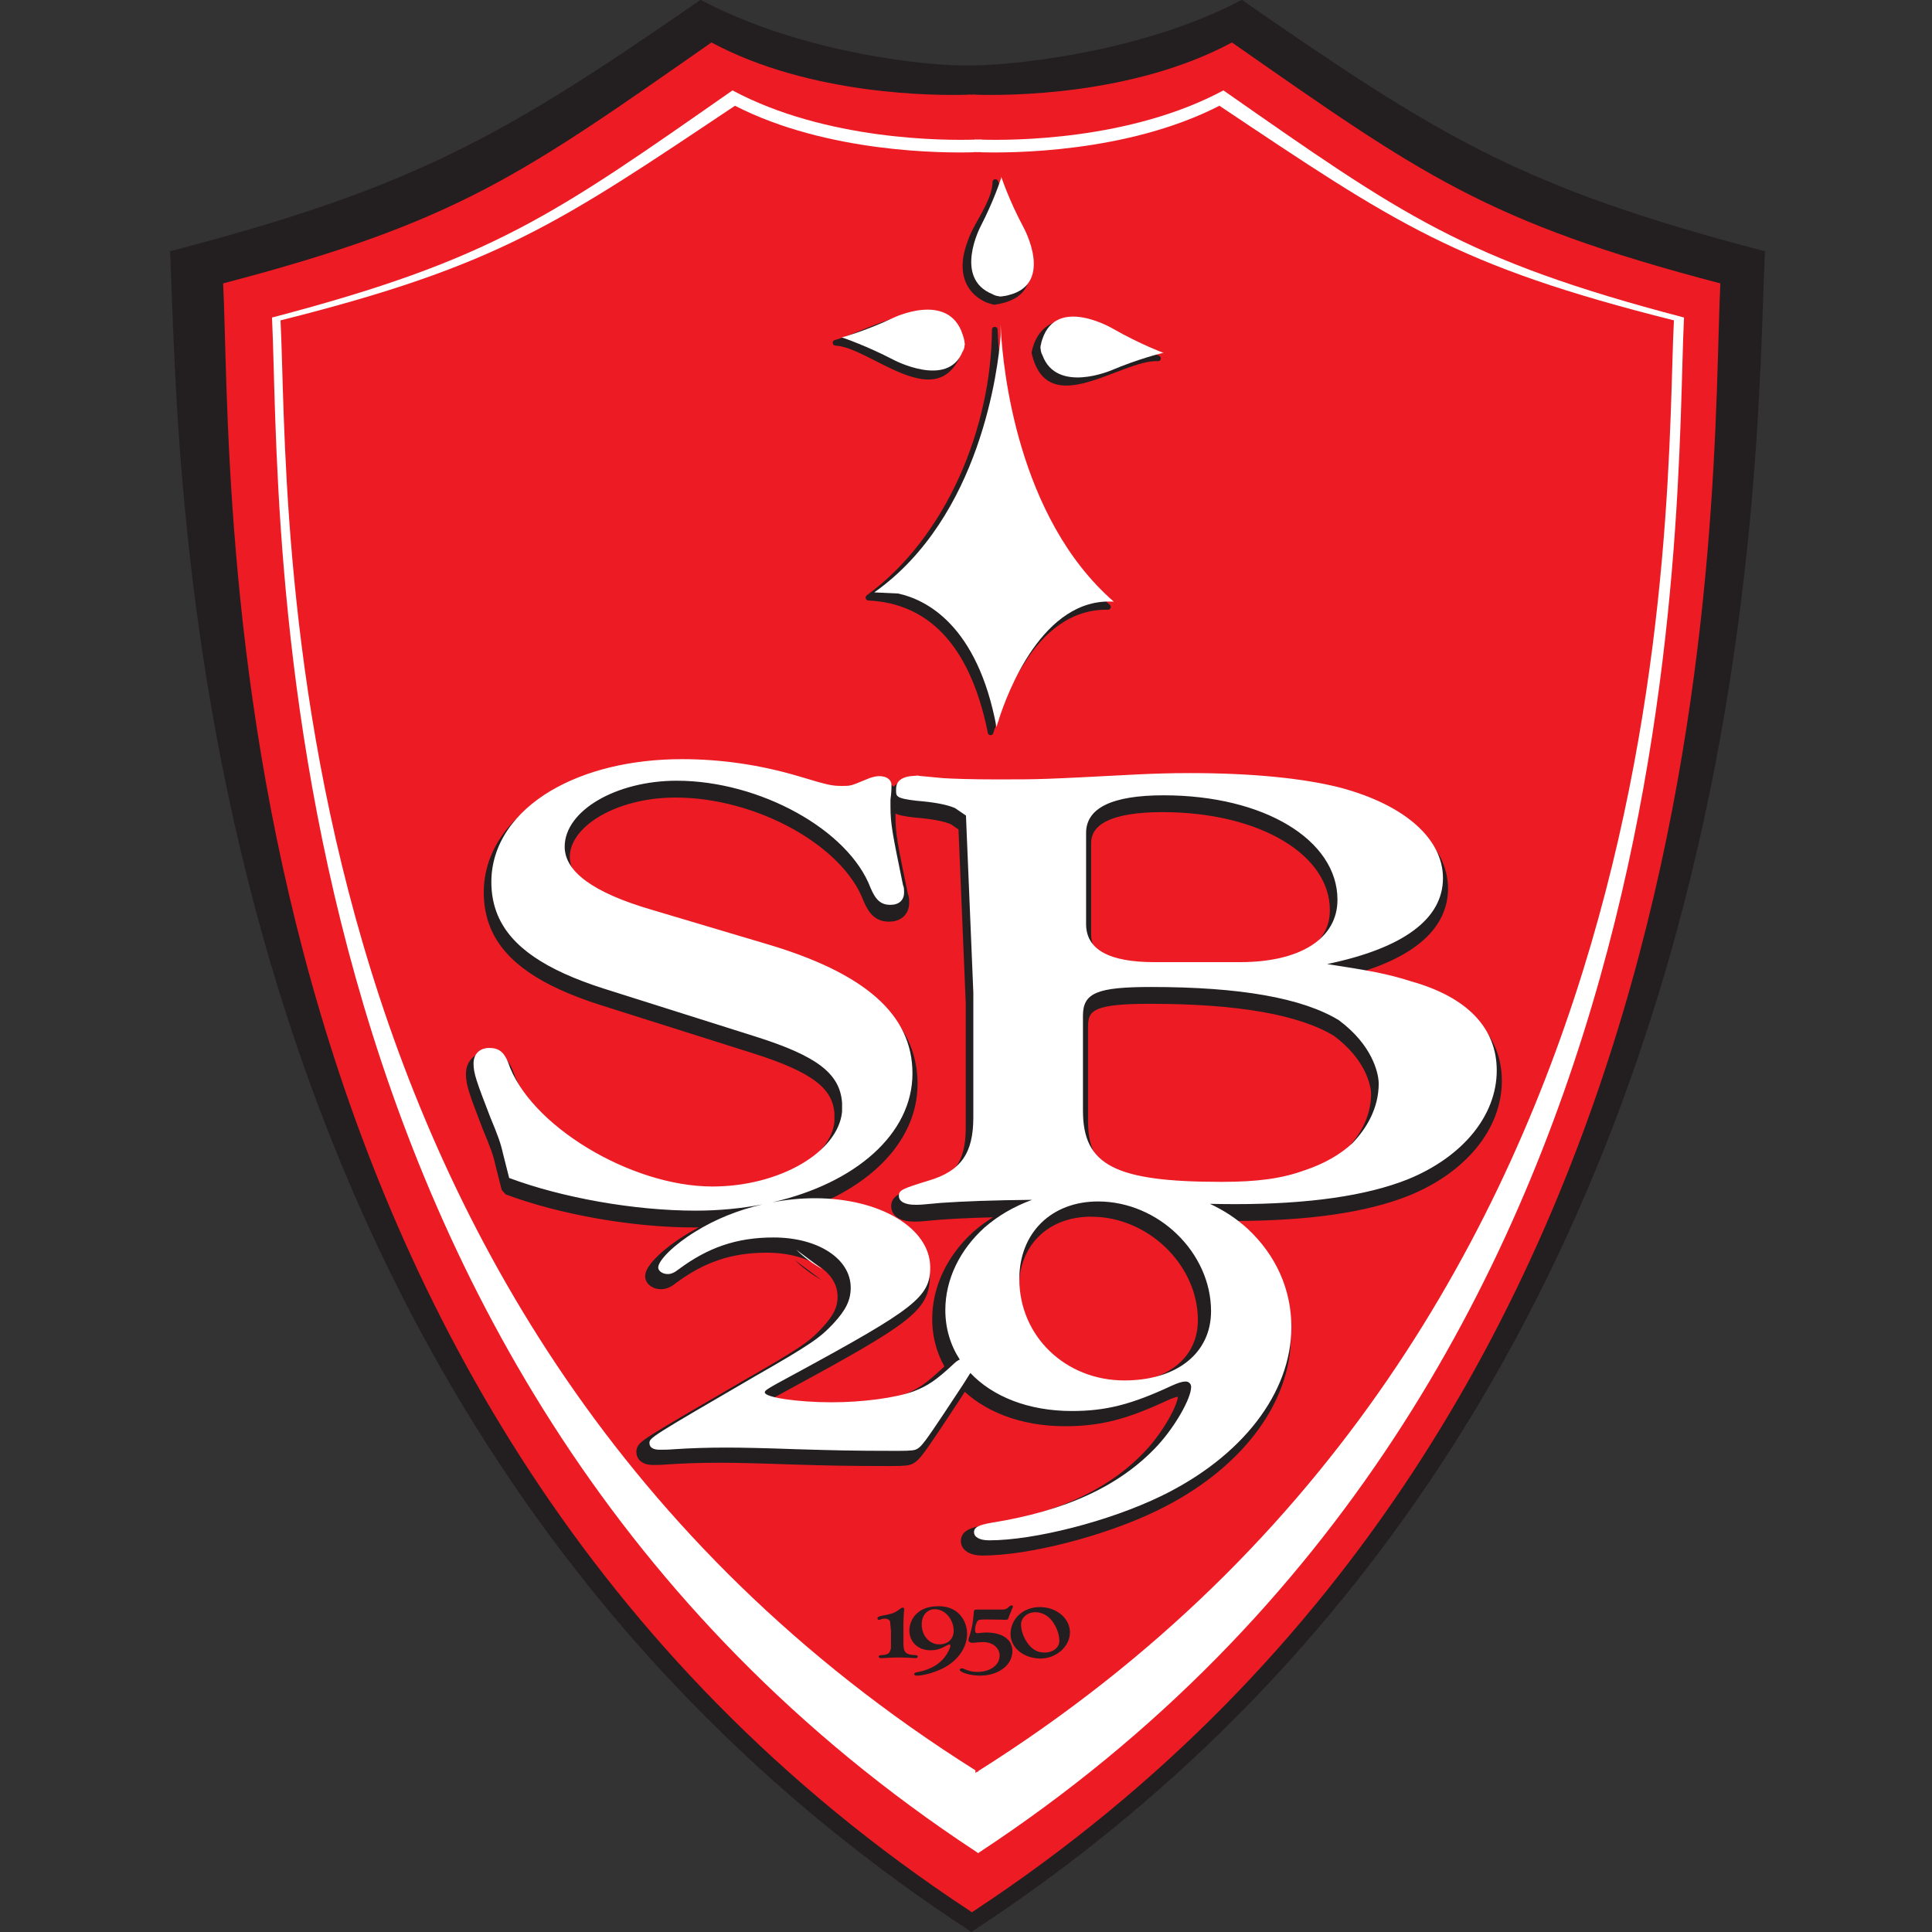
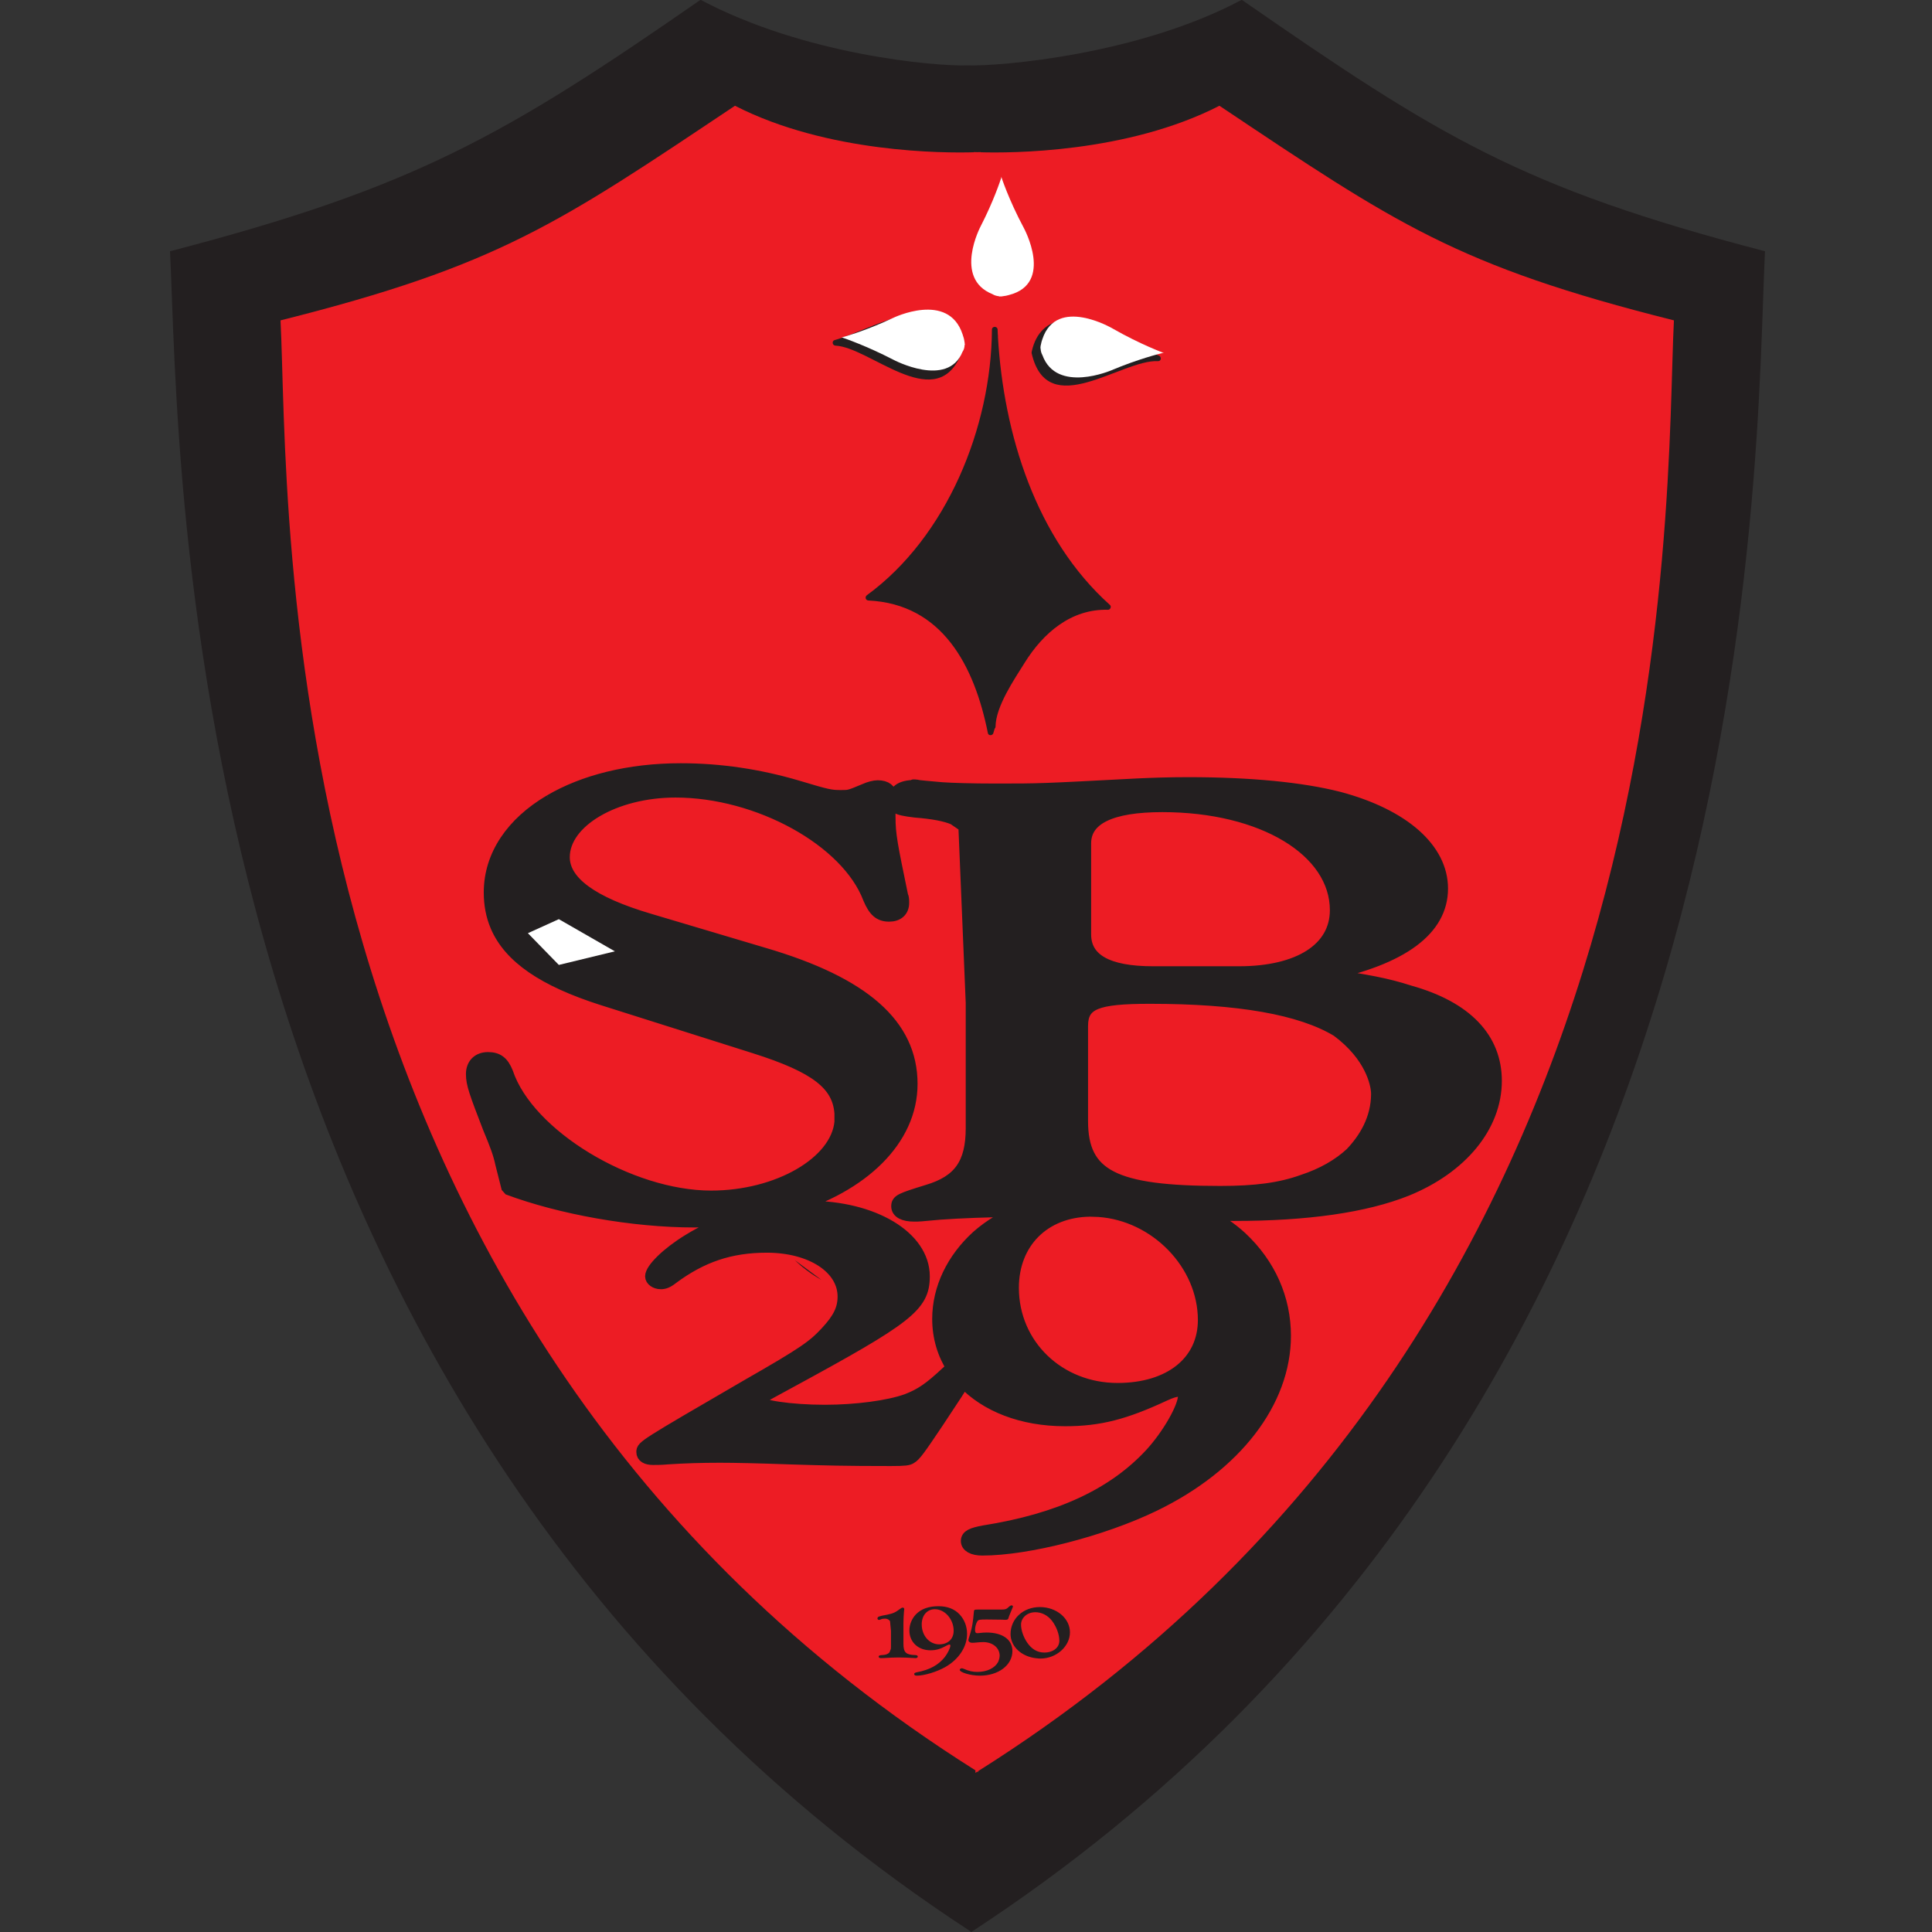
<svg xmlns="http://www.w3.org/2000/svg" width="500" height="500" viewBox="0 0 500 500" fill="none">
  <rect x="0" y="0" width="500" height="500" fill="#333333" stroke="none" />
  <g clip-path="url(#clip0_2688_45276)">
    <path d="M250.341 16.923C241.907 17.19 208.088 14.205 181.306 -0.054C130.352 35.307 107.016 48.607 44 65.025C46.718 119.305 43.879 364.344 250.827 499.611L251.385 500L251.591 499.854C458.563 364.587 454.061 119.305 456.779 65.025C393.751 48.607 372.357 35.307 321.367 -0.054C294.646 14.205 258.751 17.19 250.341 16.923Z" fill="#231F20" />
-     <path d="M445.225 73.342C384.612 57.469 367.878 45.225 318.829 10.993C293.127 24.802 260.569 24.766 252.475 24.511V24.462L251.504 24.499L250.534 24.462V24.511C242.415 24.766 209.882 24.802 184.12 10.993C135.107 45.225 118.361 57.469 57.747 73.342C60.368 125.873 51.934 363.632 250.983 494.518L251.517 494.907L251.723 494.761C450.795 363.85 442.616 125.873 445.225 73.342Z" fill="#ED1C24" />
-     <path d="M435.822 82.177C378.654 67.19 362.867 55.662 316.621 23.396C292.376 36.404 261.662 36.368 254.029 36.137V36.089L253.119 36.113L252.209 36.089V36.137C244.552 36.368 213.875 36.404 189.569 23.396C143.347 55.662 127.548 67.19 70.393 82.177C72.856 131.699 64.908 355.83 252.634 479.23L253.131 479.594L253.326 479.46C441.064 356.049 433.358 131.699 435.822 82.177Z" fill="white" />
    <path d="M433.21 82.911C376.795 68.749 361.214 57.852 315.587 27.369C291.657 39.65 261.344 39.626 253.821 39.407V39.359L252.923 39.383L252.013 39.359V39.407C244.465 39.626 214.188 39.65 190.21 27.369C144.595 57.852 129.001 68.749 72.599 82.911C75.038 129.703 67.186 341.541 252.437 458.157V458.824L252.935 458.497L253.129 458.655V458.375C438.38 341.747 430.771 129.703 433.21 82.911Z" fill="#ED1C24" />
    <path d="M274.243 426.1C274.231 426.113 274.231 426.125 274.219 426.125C274.231 426.113 274.231 426.1 274.243 426.088V426.1ZM270.251 427.678C268.491 427.678 266.974 426.792 265.821 425.081C264.851 423.661 264.244 421.865 264.244 420.446C264.244 418.662 265.858 417.242 267.945 417.242C269.583 417.242 271.1 418.019 272.229 419.426C273.406 420.955 274.158 422.97 274.158 424.632C274.158 426.416 272.544 427.678 270.251 427.678M269.11 415.907C264.79 415.907 261.526 418.929 261.526 422.921C261.526 423.297 261.574 423.649 261.647 424.013V424.062C261.659 424.074 261.659 424.074 261.671 424.086C262.254 426.731 264.802 428.758 268.115 429.146C268.819 429.255 269.28 429.231 269.28 429.231C273.369 429.231 276.901 426.1 276.901 422.448C276.901 418.832 273.442 415.907 269.11 415.907M256.878 432.095C256.866 432.107 256.854 432.107 256.829 432.119C256.878 432.083 256.914 432.046 256.963 432.01C256.939 432.046 256.902 432.071 256.878 432.095ZM255.313 422.496C254.742 422.496 254.22 422.533 253.298 422.642C253.165 422.666 252.983 422.666 252.886 422.666C252.509 422.666 252.34 422.399 252.34 421.805C252.34 421.028 252.607 420.094 252.946 419.572C253.225 419.171 253.565 419.123 255.349 419.123C257.036 419.123 258.104 419.159 259.438 419.171C259.742 419.208 260.045 419.208 260.227 419.208C260.773 419.208 260.955 419.074 261.077 418.468C261.149 418.237 261.392 417.679 262.011 416.162C262.108 415.968 262.145 415.834 262.145 415.737C262.145 415.604 261.975 415.47 261.805 415.47C261.598 415.47 261.465 415.555 261.222 415.737C260.458 416.465 260.264 416.55 259.062 416.55H253.116C252.133 416.55 252.06 416.599 252.024 417.266C251.818 419.73 251.575 421.198 251.162 422.533C250.629 424.28 250.629 424.28 250.629 424.474C250.629 424.85 251.029 425.154 251.575 425.154C251.709 425.154 251.927 425.154 252.17 425.13C253.165 425.02 254.014 424.972 254.463 424.972C256.878 424.972 258.674 426.44 258.71 428.43C258.71 428.467 258.71 428.515 258.71 428.552C258.698 428.758 258.674 428.94 258.638 429.134C258.601 429.292 258.553 429.462 258.504 429.607C258.443 429.802 258.383 429.996 258.286 430.166C257.436 431.695 255.446 432.69 252.946 432.69C251.709 432.69 250.762 432.471 249.488 431.913C249.209 431.804 249.039 431.755 248.905 431.755C248.638 431.755 248.384 431.949 248.384 432.144C248.384 432.835 251.235 433.66 253.602 433.66C258.407 433.66 262.011 430.918 262.011 427.302C262.011 424.329 259.475 422.496 255.313 422.496M243.069 425.554C240.532 425.554 238.542 423.309 238.542 420.397C238.542 418.067 239.913 416.465 241.94 416.465C244.549 416.465 246.806 419.074 246.806 422.035C246.806 424.171 245.338 425.554 243.069 425.554M243.7 416.417C243.639 416.417 243.59 416.405 243.53 416.392C243.505 416.38 243.481 416.368 243.445 416.356C243.542 416.368 243.615 416.392 243.7 416.417ZM248.384 417.849C247.049 416.405 245.204 415.689 242.899 415.689C240.326 415.689 238.409 416.38 237.038 417.788C235.97 418.929 235.351 420.421 235.351 421.975C235.351 424.972 237.62 427.095 240.811 427.095C242.28 427.095 243.384 426.768 245.095 425.821C245.398 425.664 245.58 425.603 245.714 425.603C245.86 425.603 245.957 425.712 245.957 425.882C245.957 426.464 245.265 427.872 244.513 428.843C242.899 430.894 240.569 432.168 237.304 432.775C236.795 432.884 236.589 432.993 236.589 433.248C236.589 433.491 236.831 433.66 237.244 433.66C239.198 433.66 242.425 432.69 244.646 431.428C248.153 429.425 250.277 426.185 250.277 422.836C250.277 420.955 249.621 419.208 248.384 417.849M237.523 428.734C237.523 428.455 237.28 428.321 236.734 428.321C234.489 428.26 233.81 427.629 233.81 425.457V419.96C233.81 419.159 233.882 417.824 233.943 417.133C233.98 416.854 234.016 416.575 234.016 416.441C234.016 416.186 233.882 416.053 233.603 416.053C233.433 416.053 233.3 416.101 233.057 416.295C231.722 417.29 231.201 417.545 229.587 417.885C227.427 418.273 227.087 418.395 227.087 418.868C227.087 419.074 227.257 419.232 227.499 419.232C227.572 419.232 227.669 419.208 227.912 419.123C228.252 418.953 228.604 418.904 229.004 418.904C229.417 418.904 229.72 419.014 229.975 419.184L230.266 419.45C230.291 419.487 230.315 419.523 230.339 419.572L230.582 422.072V426.27C230.582 426.44 230.57 426.61 230.545 426.768L230.193 427.629C229.842 428.054 229.271 428.273 228.422 428.321C227.669 428.345 227.402 428.455 227.402 428.734C227.402 428.976 227.597 429.122 228.046 429.122C228.191 429.122 228.458 429.122 228.737 429.098C230.072 429.013 231.48 428.952 232.608 428.952C233.773 428.952 235.217 429.013 236.552 429.098C236.686 429.122 236.868 429.122 236.928 429.122C237.28 429.122 237.523 428.952 237.523 428.734" fill="#231F20" />
-     <path d="M349.682 298.563C346.503 301.512 342.304 303.939 337.244 305.602C331.347 307.737 324.915 308.563 315.814 308.563C288.244 308.563 279.943 304.291 279.943 290.118V265.557C279.943 259.623 283.693 258.142 297.624 258.142C320.522 258.142 336.613 260.957 346.127 266.697C355.022 273.311 356.284 280.482 356.454 282.473C356.466 282.703 356.466 282.946 356.478 283.176C356.429 289.584 353.359 294.717 349.682 298.563ZM289.214 359.553C273.985 359.553 262.044 348.11 262.044 333.281C262.044 321.535 270.138 313.38 282.103 313.234C282.795 313.259 283.523 313.271 284.336 313.307C299.165 314.327 311.652 327.129 311.652 341.618C311.652 352.491 302.805 359.553 289.214 359.553M280.744 218.255C280.744 211.836 287.443 208.535 300.827 208.535C326.796 208.535 345.811 220.075 345.811 235.559C345.811 245.619 336.164 251.711 320.632 251.711H298.413C286.642 251.711 280.744 248.422 280.744 241.821V218.255V218.255ZM205.69 326.11L212.583 331.23C209.937 329.738 207.632 328.003 205.69 326.11ZM364.815 256.662C358.65 254.672 353.833 253.859 343.13 252.208C362.934 248.082 373.103 240.51 373.103 229.953C373.103 219.747 363.213 211.01 346.612 206.557C336.965 204.081 323.58 202.771 307.514 202.771C302.429 202.771 298.146 202.929 294.396 203.098C269.24 204.421 269.24 204.421 257.724 204.421C251.293 204.421 246.208 204.251 243.806 204.081C240.238 203.778 238.321 203.584 237.338 203.475C237.253 203.487 237.132 203.487 236.962 203.487C232.678 203.487 231.586 205.101 231.586 206.909C231.586 208.717 231.222 209.287 236.84 209.943C241.439 210.307 244.619 210.901 246.827 211.836L249.667 213.777L251.572 259.562V291.926C251.572 301.16 248.356 305.772 240.044 308.235C233.091 310.383 232.29 310.71 232.29 312.191C232.29 313.671 233.904 314.509 236.573 314.509C237.908 314.509 237.908 314.509 243.272 314.011C248.381 313.635 255.54 313.368 264.18 313.247C259.933 314.945 256.208 317.19 252.992 320.006C246.609 325.806 242.896 333.427 242.896 341.327C242.896 346.096 244.23 350.44 246.633 354.153C246.184 354.335 245.699 354.651 245.165 355.173C240.639 359.408 238.369 360.961 234.668 362.381C229.936 364.08 221.502 365.196 213.469 365.196C204.61 365.196 196.176 363.922 196.176 362.66C196.176 362.102 196.589 361.822 204.198 357.709C234.874 341.048 238.988 337.941 238.988 330.32C238.988 320.151 226.028 312.385 209.136 312.385C207.547 312.385 205.957 312.47 204.367 312.603C223.225 306.985 235.821 294.972 235.821 280.507C235.821 265.29 223.613 254.465 197.596 246.857L168.036 238.059C153.134 233.666 145.817 228.266 145.817 221.835C145.817 212.527 159.092 204.761 174.819 204.761C196.237 204.761 219.281 217.43 224.972 232.477C226.332 235.705 227.679 236.882 230.118 236.882C232.29 236.882 233.649 235.705 233.649 233.666C233.649 232.987 233.649 232.319 233.382 231.81C230.664 218.619 230.118 216.083 230.118 211.35V209.651C230.397 207.795 230.397 206.278 230.397 205.938C230.397 204.579 229.317 203.572 227.145 203.572C226.332 203.572 224.972 203.912 223.892 204.409C219.827 206.108 219.827 206.108 217.655 206.108C214.949 206.108 214.136 205.938 206.273 203.572C196.504 200.696 186.469 199.167 176.178 199.167C162.745 199.167 151.01 202.188 142.358 207.285V207.273C142.358 207.273 142.346 207.285 142.334 207.297C132.65 213.001 126.838 221.325 126.838 230.972C126.838 234.103 127.384 236.979 128.512 239.637C128.512 239.649 128.512 239.661 128.525 239.673C131.971 247.73 140.769 253.701 155.84 258.518L195.424 271.042C211.139 276.029 217.048 280.555 217.594 288.103V290.385C216.612 300.918 201.334 309.764 184.042 309.764C162.89 309.764 136.594 293.867 131.17 277.631C130.09 274.925 128.731 273.918 126.292 273.918C123.853 273.918 122.227 275.434 122.227 277.971C122.227 280.507 123.04 282.703 126.559 291.841C128.464 296.403 129.277 298.6 129.811 301.148L131.437 307.567C145.004 312.64 163.704 316.025 179.697 316.025C183.411 316.025 187.002 315.807 190.485 315.394C186.129 316.814 181.991 318.683 178.265 321.001C172.708 324.386 168.594 328.488 168.594 330.32C168.594 331.158 169.613 332.007 171.057 332.007C171.882 332.007 172.708 331.728 173.945 330.745C181.554 325.09 188.968 322.554 198.446 322.554C209.962 322.554 218.407 328.051 218.407 335.538C218.407 338.79 217.17 341.327 213.881 344.858C210.58 348.401 208.323 350.088 193.495 358.57C166.531 374.236 166.325 374.382 166.325 375.79C166.325 376.918 167.356 377.489 168.994 377.489C169.819 377.489 171.264 377.489 172.708 377.343C177.028 377.052 181.554 376.918 186.286 376.918C190.206 376.918 196.383 377.052 204.404 377.343C213.881 377.634 218.614 377.768 230.554 377.768C234.256 377.768 235.081 377.634 235.7 377.209C236.731 376.639 237.957 374.94 242.495 368.169L247.434 360.682C248.332 359.274 248.951 358.303 249.376 357.612C255.164 363.74 264.447 367.465 275.635 367.465C284.494 367.465 291.071 365.766 301.361 360.961C303.218 360.111 304.249 359.832 305.075 359.832C305.888 359.832 306.507 360.403 306.507 361.24C306.507 364.213 302.393 371.421 297.867 376.348C288.183 386.808 274.191 393.312 254.642 396.407C251.548 396.977 250.31 397.535 250.31 398.81C250.31 400.084 251.754 400.933 254.23 400.933C265.964 400.933 285.307 395.982 298.692 389.49C319.685 379.321 332.451 362.793 332.451 345.707C332.451 336.109 328.531 327.214 321.129 320.297C318.484 317.882 315.511 315.868 312.222 314.254C314.637 314.302 317.003 314.339 319.297 314.339C338.312 314.339 353.299 312.191 364.014 307.907C378.187 302.143 387.033 291.428 387.033 279.73C387.033 268.857 379.534 260.775 364.815 256.662M237.338 203.475C238.236 203.438 234.923 203.22 237.338 203.475Z" fill="#231F20" />
+     <path d="M349.682 298.563C346.503 301.512 342.304 303.939 337.244 305.602C331.347 307.737 324.915 308.563 315.814 308.563C288.244 308.563 279.943 304.291 279.943 290.118V265.557C279.943 259.623 283.693 258.142 297.624 258.142C320.522 258.142 336.613 260.957 346.127 266.697C355.022 273.311 356.284 280.482 356.454 282.473C356.466 282.703 356.466 282.946 356.478 283.176C356.429 289.584 353.359 294.717 349.682 298.563ZM289.214 359.553C273.985 359.553 262.044 348.11 262.044 333.281C262.044 321.535 270.138 313.38 282.103 313.234C282.795 313.259 283.523 313.271 284.336 313.307C299.165 314.327 311.652 327.129 311.652 341.618C311.652 352.491 302.805 359.553 289.214 359.553M280.744 218.255C280.744 211.836 287.443 208.535 300.827 208.535C326.796 208.535 345.811 220.075 345.811 235.559C345.811 245.619 336.164 251.711 320.632 251.711H298.413C286.642 251.711 280.744 248.422 280.744 241.821V218.255V218.255ZM205.69 326.11L212.583 331.23C209.937 329.738 207.632 328.003 205.69 326.11ZM364.815 256.662C358.65 254.672 353.833 253.859 343.13 252.208C362.934 248.082 373.103 240.51 373.103 229.953C373.103 219.747 363.213 211.01 346.612 206.557C336.965 204.081 323.58 202.771 307.514 202.771C302.429 202.771 298.146 202.929 294.396 203.098C269.24 204.421 269.24 204.421 257.724 204.421C251.293 204.421 246.208 204.251 243.806 204.081C240.238 203.778 238.321 203.584 237.338 203.475C237.253 203.487 237.132 203.487 236.962 203.487C232.678 203.487 231.586 205.101 231.586 206.909C231.586 208.717 231.222 209.287 236.84 209.943C241.439 210.307 244.619 210.901 246.827 211.836L249.667 213.777L251.572 259.562V291.926C251.572 301.16 248.356 305.772 240.044 308.235C233.091 310.383 232.29 310.71 232.29 312.191C232.29 313.671 233.904 314.509 236.573 314.509C237.908 314.509 237.908 314.509 243.272 314.011C248.381 313.635 255.54 313.368 264.18 313.247C259.933 314.945 256.208 317.19 252.992 320.006C246.609 325.806 242.896 333.427 242.896 341.327C242.896 346.096 244.23 350.44 246.633 354.153C246.184 354.335 245.699 354.651 245.165 355.173C240.639 359.408 238.369 360.961 234.668 362.381C229.936 364.08 221.502 365.196 213.469 365.196C204.61 365.196 196.176 363.922 196.176 362.66C196.176 362.102 196.589 361.822 204.198 357.709C234.874 341.048 238.988 337.941 238.988 330.32C238.988 320.151 226.028 312.385 209.136 312.385C207.547 312.385 205.957 312.47 204.367 312.603C223.225 306.985 235.821 294.972 235.821 280.507C235.821 265.29 223.613 254.465 197.596 246.857L168.036 238.059C153.134 233.666 145.817 228.266 145.817 221.835C145.817 212.527 159.092 204.761 174.819 204.761C196.237 204.761 219.281 217.43 224.972 232.477C226.332 235.705 227.679 236.882 230.118 236.882C232.29 236.882 233.649 235.705 233.649 233.666C233.649 232.987 233.649 232.319 233.382 231.81C230.664 218.619 230.118 216.083 230.118 211.35V209.651C230.397 207.795 230.397 206.278 230.397 205.938C230.397 204.579 229.317 203.572 227.145 203.572C226.332 203.572 224.972 203.912 223.892 204.409C219.827 206.108 219.827 206.108 217.655 206.108C214.949 206.108 214.136 205.938 206.273 203.572C196.504 200.696 186.469 199.167 176.178 199.167C162.745 199.167 151.01 202.188 142.358 207.285V207.273C132.65 213.001 126.838 221.325 126.838 230.972C126.838 234.103 127.384 236.979 128.512 239.637C128.512 239.649 128.512 239.661 128.525 239.673C131.971 247.73 140.769 253.701 155.84 258.518L195.424 271.042C211.139 276.029 217.048 280.555 217.594 288.103V290.385C216.612 300.918 201.334 309.764 184.042 309.764C162.89 309.764 136.594 293.867 131.17 277.631C130.09 274.925 128.731 273.918 126.292 273.918C123.853 273.918 122.227 275.434 122.227 277.971C122.227 280.507 123.04 282.703 126.559 291.841C128.464 296.403 129.277 298.6 129.811 301.148L131.437 307.567C145.004 312.64 163.704 316.025 179.697 316.025C183.411 316.025 187.002 315.807 190.485 315.394C186.129 316.814 181.991 318.683 178.265 321.001C172.708 324.386 168.594 328.488 168.594 330.32C168.594 331.158 169.613 332.007 171.057 332.007C171.882 332.007 172.708 331.728 173.945 330.745C181.554 325.09 188.968 322.554 198.446 322.554C209.962 322.554 218.407 328.051 218.407 335.538C218.407 338.79 217.17 341.327 213.881 344.858C210.58 348.401 208.323 350.088 193.495 358.57C166.531 374.236 166.325 374.382 166.325 375.79C166.325 376.918 167.356 377.489 168.994 377.489C169.819 377.489 171.264 377.489 172.708 377.343C177.028 377.052 181.554 376.918 186.286 376.918C190.206 376.918 196.383 377.052 204.404 377.343C213.881 377.634 218.614 377.768 230.554 377.768C234.256 377.768 235.081 377.634 235.7 377.209C236.731 376.639 237.957 374.94 242.495 368.169L247.434 360.682C248.332 359.274 248.951 358.303 249.376 357.612C255.164 363.74 264.447 367.465 275.635 367.465C284.494 367.465 291.071 365.766 301.361 360.961C303.218 360.111 304.249 359.832 305.075 359.832C305.888 359.832 306.507 360.403 306.507 361.24C306.507 364.213 302.393 371.421 297.867 376.348C288.183 386.808 274.191 393.312 254.642 396.407C251.548 396.977 250.31 397.535 250.31 398.81C250.31 400.084 251.754 400.933 254.23 400.933C265.964 400.933 285.307 395.982 298.692 389.49C319.685 379.321 332.451 362.793 332.451 345.707C332.451 336.109 328.531 327.214 321.129 320.297C318.484 317.882 315.511 315.868 312.222 314.254C314.637 314.302 317.003 314.339 319.297 314.339C338.312 314.339 353.299 312.191 364.014 307.907C378.187 302.143 387.033 291.428 387.033 279.73C387.033 268.857 379.534 260.775 364.815 256.662M237.338 203.475C238.236 203.438 234.923 203.22 237.338 203.475Z" fill="#231F20" />
    <path d="M349.682 298.563C346.503 301.512 342.304 303.939 337.244 305.602C331.347 307.737 324.915 308.563 315.814 308.563C288.244 308.563 279.943 304.291 279.943 290.118V265.557C279.943 259.623 283.693 258.142 297.624 258.142C320.522 258.142 336.613 260.957 346.127 266.697C355.022 273.311 356.284 280.482 356.454 282.473C356.466 282.703 356.466 282.946 356.478 283.176C356.429 289.584 353.359 294.717 349.682 298.563ZM289.214 359.553C273.985 359.553 262.044 348.11 262.044 333.281C262.044 321.535 270.138 313.38 282.103 313.234C282.795 313.259 283.523 313.271 284.336 313.307C299.165 314.327 311.652 327.129 311.652 341.618C311.652 352.491 302.805 359.553 289.214 359.553V359.553ZM280.744 218.255C280.744 211.836 287.443 208.535 300.827 208.535C326.796 208.535 345.811 220.075 345.811 235.559C345.811 245.619 336.164 251.711 320.632 251.711H298.413C286.642 251.711 280.744 248.422 280.744 241.821V218.255V218.255ZM136.752 245.801L143.645 250.922C140.999 249.429 138.694 247.694 136.752 245.801ZM364.815 256.662C358.65 254.672 353.833 253.859 343.13 252.208C362.934 248.082 373.103 240.51 373.103 229.953C373.103 219.747 363.213 211.01 346.612 206.557C336.965 204.081 323.58 202.771 307.514 202.771C302.429 202.771 298.146 202.929 294.396 203.098C269.24 204.421 269.24 204.421 257.724 204.421C251.293 204.421 246.208 204.251 243.806 204.081C240.238 203.778 238.321 203.584 237.338 203.475C237.253 203.487 237.132 203.487 236.962 203.487C232.678 203.487 231.586 205.101 231.586 206.909C231.586 208.717 231.222 209.287 236.84 209.943C241.439 210.307 244.619 210.901 246.827 211.836L249.667 213.777L251.572 259.562V291.926C251.572 301.16 248.356 305.772 240.044 308.235C233.091 310.383 232.29 310.71 232.29 312.191C232.29 313.671 233.904 314.509 236.573 314.509C237.908 314.509 237.908 314.509 243.272 314.011C248.381 313.635 255.54 313.368 264.18 313.247C259.933 314.945 256.208 317.19 252.992 320.006C246.609 325.806 242.896 333.427 242.896 341.327C242.896 346.096 244.23 350.44 246.633 354.153C246.184 354.335 245.699 354.651 245.165 355.173C240.639 359.408 238.369 360.961 234.668 362.381C229.936 364.08 221.502 365.196 213.469 365.196C204.61 365.196 196.176 363.922 196.176 362.66C196.176 362.102 196.589 361.822 204.198 357.709C234.874 341.048 238.988 337.941 238.988 330.32C238.988 320.151 226.028 312.385 209.136 312.385C207.547 312.385 205.957 312.47 204.367 312.603C223.225 306.985 235.821 294.972 235.821 280.507C235.821 265.29 223.613 254.465 197.596 246.857L168.036 238.059C153.134 233.666 145.817 228.266 145.817 221.835C145.817 212.527 159.092 204.761 174.819 204.761C196.237 204.761 219.281 217.43 224.972 232.477C226.332 235.705 227.679 236.882 230.118 236.882C232.29 236.882 233.649 235.705 233.649 233.666C233.649 232.987 233.649 232.319 233.382 231.81C230.664 218.619 230.118 216.083 230.118 211.35V209.651C230.397 207.795 230.397 206.278 230.397 205.938C230.397 204.579 229.317 203.572 227.145 203.572C226.332 203.572 224.972 203.912 223.892 204.409C219.827 206.108 219.827 206.108 217.655 206.108C214.949 206.108 214.136 205.938 206.273 203.572C196.504 200.696 186.469 199.167 176.178 199.167C162.745 199.167 151.01 202.188 142.358 207.285V207.273C142.358 207.273 142.346 207.285 142.334 207.297C132.65 213.001 126.838 221.325 126.838 230.972C126.838 234.103 127.384 236.979 128.512 239.637C128.512 239.649 128.512 239.661 128.525 239.673C131.971 247.73 140.769 253.701 155.84 258.518L195.424 271.042C211.139 276.029 217.048 280.555 217.594 288.103V290.385C216.612 300.918 201.334 309.764 184.042 309.764C162.89 309.764 136.594 293.867 131.17 277.631C130.09 274.925 128.731 273.918 126.292 273.918C123.853 273.918 122.227 275.434 122.227 277.971C122.227 280.507 123.04 282.703 126.559 291.841C128.464 296.403 129.277 298.6 129.811 301.148L131.437 307.567C145.004 312.64 163.704 316.025 179.697 316.025C183.411 316.025 187.002 315.807 190.485 315.394C186.129 316.814 181.991 318.683 178.265 321.001C172.708 324.386 168.594 328.488 168.594 330.32C168.594 331.158 169.613 332.007 171.057 332.007C171.882 332.007 172.708 331.728 173.945 330.745C181.554 325.09 188.968 322.554 198.446 322.554C209.962 322.554 218.407 328.051 218.407 335.538C218.407 338.79 217.17 341.327 213.881 344.858C210.58 348.401 208.323 350.088 193.495 358.57C166.531 374.236 166.325 374.382 166.325 375.79C166.325 376.918 167.356 377.489 168.994 377.489C169.819 377.489 171.264 377.489 172.708 377.343C177.028 377.052 181.554 376.918 186.286 376.918C190.206 376.918 196.383 377.052 204.404 377.343C213.881 377.634 218.614 377.768 230.554 377.768C234.256 377.768 235.081 377.634 235.7 377.209C236.731 376.639 237.957 374.94 242.495 368.169L247.434 360.682C248.332 359.274 248.951 358.303 249.376 357.612C255.164 363.74 264.447 367.465 275.635 367.465C284.494 367.465 291.071 365.766 301.361 360.961C303.218 360.111 304.249 359.832 305.075 359.832C305.888 359.832 306.507 360.403 306.507 361.24C306.507 364.213 302.393 371.421 297.867 376.348C288.183 386.808 274.191 393.312 254.642 396.407C251.548 396.977 250.31 397.535 250.31 398.81C250.31 400.084 251.754 400.933 254.23 400.933C265.964 400.933 285.307 395.982 298.692 389.49C319.685 379.321 332.451 362.793 332.451 345.707C332.451 336.109 328.531 327.214 321.129 320.297C318.484 317.882 315.511 315.868 312.222 314.254C314.637 314.302 317.003 314.339 319.297 314.339C338.312 314.339 353.299 312.191 364.014 307.907C378.187 302.143 387.033 291.428 387.033 279.73C387.033 268.857 379.534 260.775 364.815 256.662V256.662ZM237.338 203.475C238.236 203.438 234.923 203.22 237.338 203.475V203.475Z" stroke="#231F20" stroke-width="3.285" stroke-miterlimit="1" />
-     <path d="M350.018 295.853C346.838 298.802 342.628 301.229 337.567 302.892C331.67 305.04 325.251 305.865 316.149 305.865C288.567 305.865 280.267 301.581 280.267 287.408V262.847C280.267 256.913 284.016 255.432 297.947 255.432C320.846 255.432 336.949 258.248 346.45 263.999C355.296 270.564 356.595 277.688 356.777 279.738C356.801 279.993 356.801 280.248 356.813 280.515C356.753 286.898 353.683 292.007 350.018 295.853ZM313.419 339.333C313.419 350.193 304.561 357.256 290.982 357.256C275.74 357.256 263.8 345.813 263.8 330.996C263.8 319.128 272.039 310.937 284.174 310.937C299.828 310.937 313.419 324.213 313.419 339.333ZM281.08 215.557C281.08 209.126 287.766 205.825 301.151 205.825C327.119 205.825 346.135 217.365 346.135 232.861C346.135 242.909 336.5 249.001 320.967 249.001H298.748C286.965 249.001 281.08 245.712 281.08 239.123V215.557V215.557ZM283.482 354.113H283.494V354.125L283.482 354.113ZM206.026 323.387L212.906 328.508C210.273 327.016 207.967 325.293 206.026 323.387ZM365.138 253.952C358.985 251.974 354.168 251.149 343.453 249.498C363.257 245.385 373.438 237.8 373.438 227.255C373.438 217.038 363.536 208.313 346.936 203.859C337.288 201.384 323.904 200.073 307.849 200.073C302.765 200.073 298.481 200.231 294.719 200.401C269.564 201.711 269.564 201.711 258.06 201.711C251.628 201.711 246.532 201.541 244.129 201.384C240.549 201.068 238.62 200.886 237.649 200.777C237.564 200.777 237.443 200.777 237.285 200.777C233.013 200.777 231.909 202.391 231.909 204.211C231.909 206.019 231.545 206.577 237.164 207.233C241.775 207.609 244.954 208.191 247.151 209.126L249.99 211.067L251.895 256.816V289.216C251.895 298.45 248.68 303.062 240.379 305.525C233.426 307.673 232.625 308 232.625 309.481C232.625 310.973 234.227 311.799 236.897 311.799C238.244 311.799 238.244 311.799 243.595 311.301C249.214 310.901 257.283 310.609 267.1 310.512C262.356 312.26 258.254 314.65 254.747 317.72C248.364 323.509 244.651 331.13 244.651 339.041C244.651 343.81 245.986 348.143 248.388 351.856C247.939 352.05 247.454 352.366 246.92 352.875C242.394 357.11 240.125 358.676 236.423 360.083C231.691 361.782 223.257 362.911 215.224 362.911C206.365 362.911 197.932 361.637 197.932 360.362C197.932 359.804 198.344 359.525 205.953 355.423C236.63 338.762 240.743 335.656 240.743 328.023C240.743 317.854 227.783 310.1 210.892 310.1C207.203 310.1 203.501 310.476 199.861 311.156C221.364 306.253 236.144 293.475 236.144 277.809C236.144 262.58 223.949 251.768 197.919 244.159L168.371 235.361C153.457 230.968 146.14 225.556 146.14 219.125C146.14 209.817 159.428 202.051 175.142 202.051C196.56 202.051 219.604 214.732 225.296 229.779C226.655 232.995 228.014 234.172 230.453 234.172C232.625 234.172 233.972 232.995 233.972 230.968C233.972 230.289 233.972 229.609 233.705 229.1C230.999 215.909 230.453 213.373 230.453 208.64V206.953C230.72 205.085 230.72 203.568 230.72 203.228C230.72 201.869 229.64 200.862 227.468 200.862C226.655 200.862 225.296 201.202 224.216 201.711C220.151 203.398 220.151 203.398 217.978 203.398C215.272 203.398 214.459 203.228 206.596 200.862C196.839 197.986 186.804 196.469 176.501 196.469C163.08 196.469 151.346 199.478 142.682 204.575C142.682 204.575 142.682 204.575 142.669 204.575C132.986 210.291 127.161 218.615 127.161 228.262C127.161 231.405 127.719 234.281 128.848 236.939C128.848 236.951 128.848 236.951 128.848 236.963H128.86C132.306 245.021 141.092 250.991 156.176 255.821L195.747 268.332C211.474 273.319 217.384 277.845 217.93 285.405V287.687C216.935 298.208 201.669 307.066 184.365 307.066C163.214 307.066 136.917 291.157 131.493 274.933C130.413 272.227 129.054 271.208 126.615 271.208C124.176 271.208 122.55 272.737 122.55 275.261C122.55 277.809 123.363 280.005 126.882 289.131C128.787 293.706 129.6 295.902 130.146 298.438L131.772 304.858C145.327 309.93 164.039 313.316 180.021 313.316C186.1 313.316 191.901 312.745 197.313 311.702C191.112 313.133 185.178 315.5 180.021 318.703C174.463 322.089 170.349 326.191 170.349 328.023C170.349 328.872 171.368 329.722 172.812 329.722C173.638 329.722 174.463 329.431 175.701 328.448C183.309 322.805 190.723 320.257 200.201 320.257C211.717 320.257 220.163 325.766 220.163 333.253C220.163 336.493 218.925 339.041 215.636 342.573C212.336 346.104 210.079 347.803 195.25 356.273C168.286 371.951 168.08 372.097 168.08 373.492C168.08 374.633 169.111 375.191 170.762 375.191C171.587 375.191 173.019 375.191 174.463 375.058C178.783 374.766 183.309 374.633 188.054 374.633C191.961 374.633 198.138 374.766 206.171 375.058C215.636 375.337 220.369 375.482 232.31 375.482C236.011 375.482 236.836 375.337 237.455 374.912C238.486 374.354 239.724 372.655 244.25 365.872L249.189 358.397C250.087 356.977 250.706 356.006 251.131 355.326C256.919 361.455 266.202 365.168 277.391 365.168C286.249 365.168 292.826 363.469 303.117 358.676C304.973 357.826 306.005 357.535 306.83 357.535C307.655 357.535 308.262 358.105 308.262 358.943C308.262 361.916 304.148 369.124 299.622 374.063C289.938 384.511 275.947 391.015 256.397 394.122C253.303 394.68 252.077 395.25 252.077 396.524C252.077 397.798 253.509 398.636 255.985 398.636C267.719 398.636 287.062 393.697 300.447 387.205C321.452 377.036 334.206 360.508 334.206 343.422C334.206 333.811 330.299 324.916 322.884 318C320.02 315.378 316.768 313.243 313.14 311.556C315.349 311.592 317.521 311.629 319.632 311.629C338.635 311.629 353.622 309.481 364.337 305.209C378.523 299.433 387.357 288.73 387.357 277.02C387.357 266.147 379.857 258.065 365.138 253.952M237.649 200.777C238.596 200.74 235.246 200.51 237.649 200.777Z" fill="white" />
    <path d="M159.127 246.203L144.626 249.722L136.617 241.507L144.626 237.879L159.127 246.203Z" fill="white" />
-     <path d="M254.994 78.152C254.994 78.152 255.009 78.153 255.014 78.158C255.06 78.183 255.111 78.203 255.162 78.224C255.82 78.469 256.483 78.672 257.15 78.856C257.319 78.902 257.482 78.876 257.63 78.815C257.655 78.815 257.681 78.815 257.711 78.81C275.612 76.006 261.229 55.817 258.308 46.895C258.053 46.13 256.875 46.252 256.865 47.088C256.855 51.07 253.332 56.179 251.634 59.564C250.869 61.104 250.288 62.705 249.804 64.346C248.116 70.061 249.426 75.486 254.999 78.158L254.994 78.152ZM258.267 77.984C258.267 77.984 258.257 78.03 258.257 78.056C258.257 78.03 258.257 78.01 258.252 77.989H258.267V77.984Z" fill="#231F20" />
    <path d="M248.243 92.718V92.708C248.274 92.662 248.299 92.606 248.315 92.55C248.559 91.882 248.753 91.204 248.921 90.511C248.967 90.327 248.942 90.149 248.865 89.996C248.865 89.98 248.865 89.965 248.865 89.95C245.225 72.549 225.699 85.361 216.017 88.007C215.206 88.237 215.4 89.415 216.211 89.45C224.985 89.853 241.452 106.621 248.248 92.713L248.243 92.718Z" fill="#231F20" />
    <path d="M258.267 87.187V86.799C258.267 86.713 258.251 86.636 258.231 86.565C258.211 86.147 258.195 85.724 258.18 85.305C258.154 84.357 256.722 84.357 256.712 85.305C256.554 110.619 245.026 138.93 224.358 154.036C223.787 154.459 223.97 155.357 224.735 155.408C243.859 156.32 252.174 172.298 255.666 189.735C255.814 190.474 256.89 190.403 257.074 189.735C257.186 189.347 257.303 188.96 257.42 188.572C257.548 188.455 257.64 188.282 257.645 188.047C257.696 182.816 262.534 175.765 265.19 171.508C269.998 163.789 277.217 157.554 286.731 157.809C287.348 157.834 287.725 156.983 287.251 156.56C268.055 139.343 259.755 112.316 258.262 87.187H258.267Z" fill="#231F20" />
    <path d="M299.895 92.02C295.332 90.332 290.998 88.089 286.751 85.734C279.226 81.415 269.325 80.748 267.031 90.893C267.021 90.939 267.021 90.98 267.015 91.021C266.97 91.158 266.959 91.306 266.995 91.449C271.109 109.227 290.198 92.978 299.701 93.463C300.573 93.499 300.634 92.285 299.895 92.02V92.02ZM267.903 90.373C267.867 90.368 267.831 90.358 267.796 90.358C267.836 90.358 267.872 90.348 267.908 90.348C267.908 90.358 267.908 90.368 267.903 90.373V90.373Z" fill="#231F20" />
    <path d="M249.12 91.01C249.462 90.501 249.62 89.919 249.64 89.313C249.676 89.19 249.702 89.083 249.737 88.961L249.64 88.951V88.782H249.666C249.656 88.686 249.63 88.599 249.615 88.502C249.528 87.834 249.35 87.156 249.115 86.524C245.424 75.297 231.118 82.287 231.118 82.287C223.68 85.795 217.72 87.36 217.72 87.36L218.01 87.37C218.765 87.625 224.342 89.552 231.174 93.085C231.174 93.085 245.261 100.611 249.11 91.01H249.12Z" fill="white" />
    <path d="M287.904 84.999C287.904 84.999 273.475 76.516 269.764 87.778C269.606 88.227 269.458 88.701 269.387 89.185C269.351 89.369 269.3 89.537 269.264 89.72H269.315V89.889L269.229 89.879C269.254 90.011 269.29 90.133 269.315 90.256C269.341 90.827 269.483 91.382 269.774 91.908C273.45 101.992 287.695 95.803 287.695 95.803C294.501 92.938 300.038 91.556 300.899 91.347L301.226 91.357C301.226 91.357 295.291 89.221 287.904 84.999V84.999Z" fill="white" />
    <path d="M256.875 76.144C257.359 76.434 257.894 76.592 258.44 76.653C258.588 76.689 258.72 76.74 258.878 76.776V76.679C258.94 76.679 258.985 76.689 259.047 76.689V76.74C259.24 76.715 259.398 76.679 259.582 76.653C260.117 76.603 260.637 76.496 261.122 76.348C272.843 73.36 264.945 58.957 264.945 58.957C260.999 51.58 259.123 45.717 259.123 45.717V46.007C258.868 46.798 257.119 52.1 253.795 58.554C253.795 58.554 246.622 72.05 256.88 76.139L256.875 76.144Z" fill="white" />
-     <path d="M259.057 85.815V85.438C259.057 85.438 259.057 85.525 259.047 85.657C258.986 84.566 258.976 83.934 258.976 83.934L258.966 86.993C258.323 95.145 253.867 133.775 226.26 153.312L232.459 153.603C239.704 155.194 252.965 161.755 257.895 188.185C257.895 188.185 258.053 187.568 258.379 186.548L258.44 186.696V186.38C260.663 179.4 269.881 154.5 288.256 155.714C263.172 133.893 259.557 94.783 259.057 85.815V85.815Z" fill="white" />
  </g>
  <defs>
    <clipPath id="clip0_2688_45276">
      <rect width="500" height="500" fill="white" />
    </clipPath>
  </defs>
</svg>